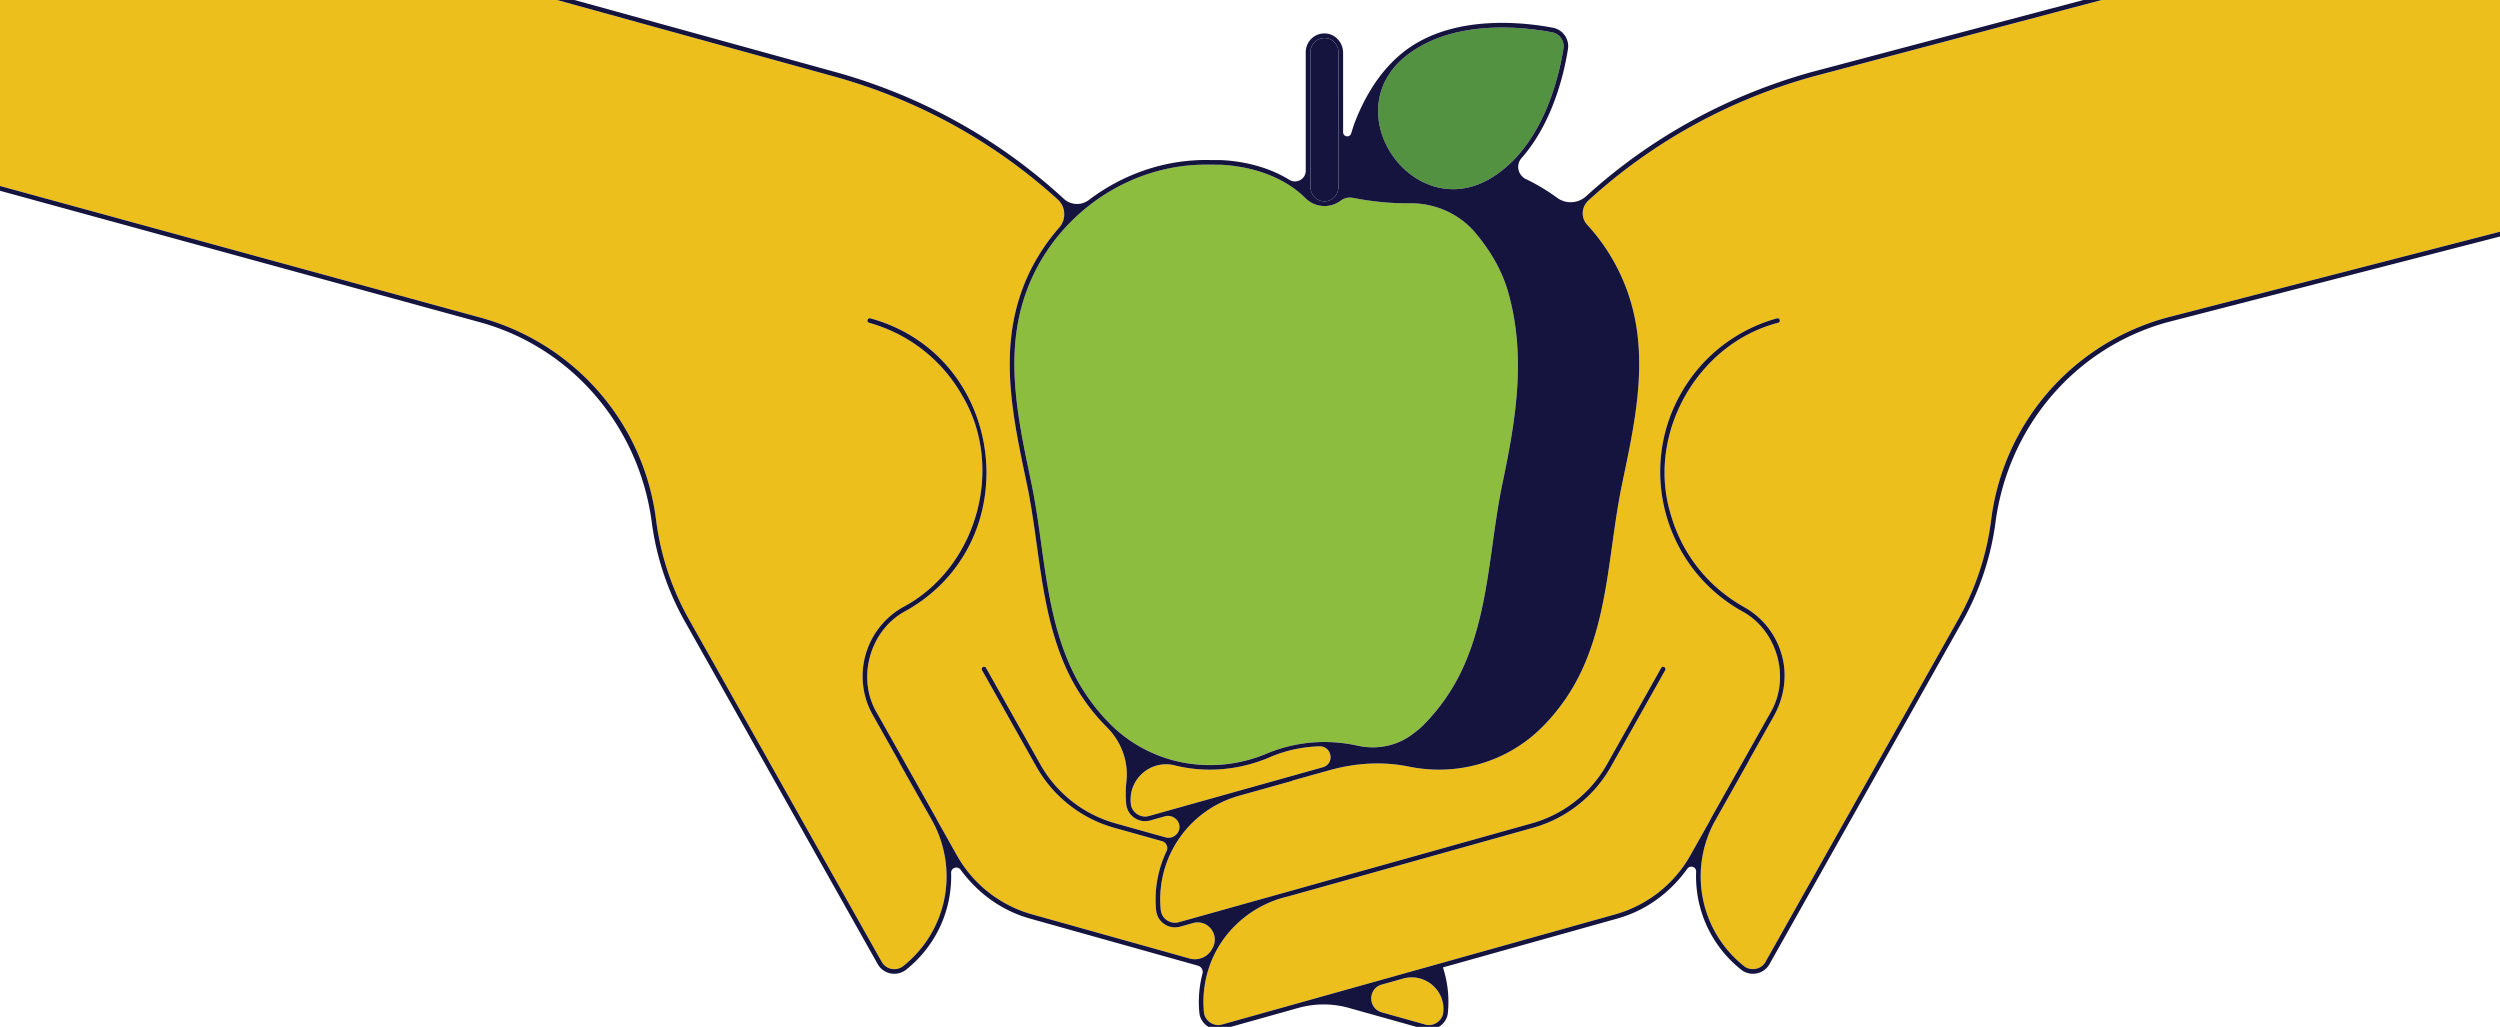
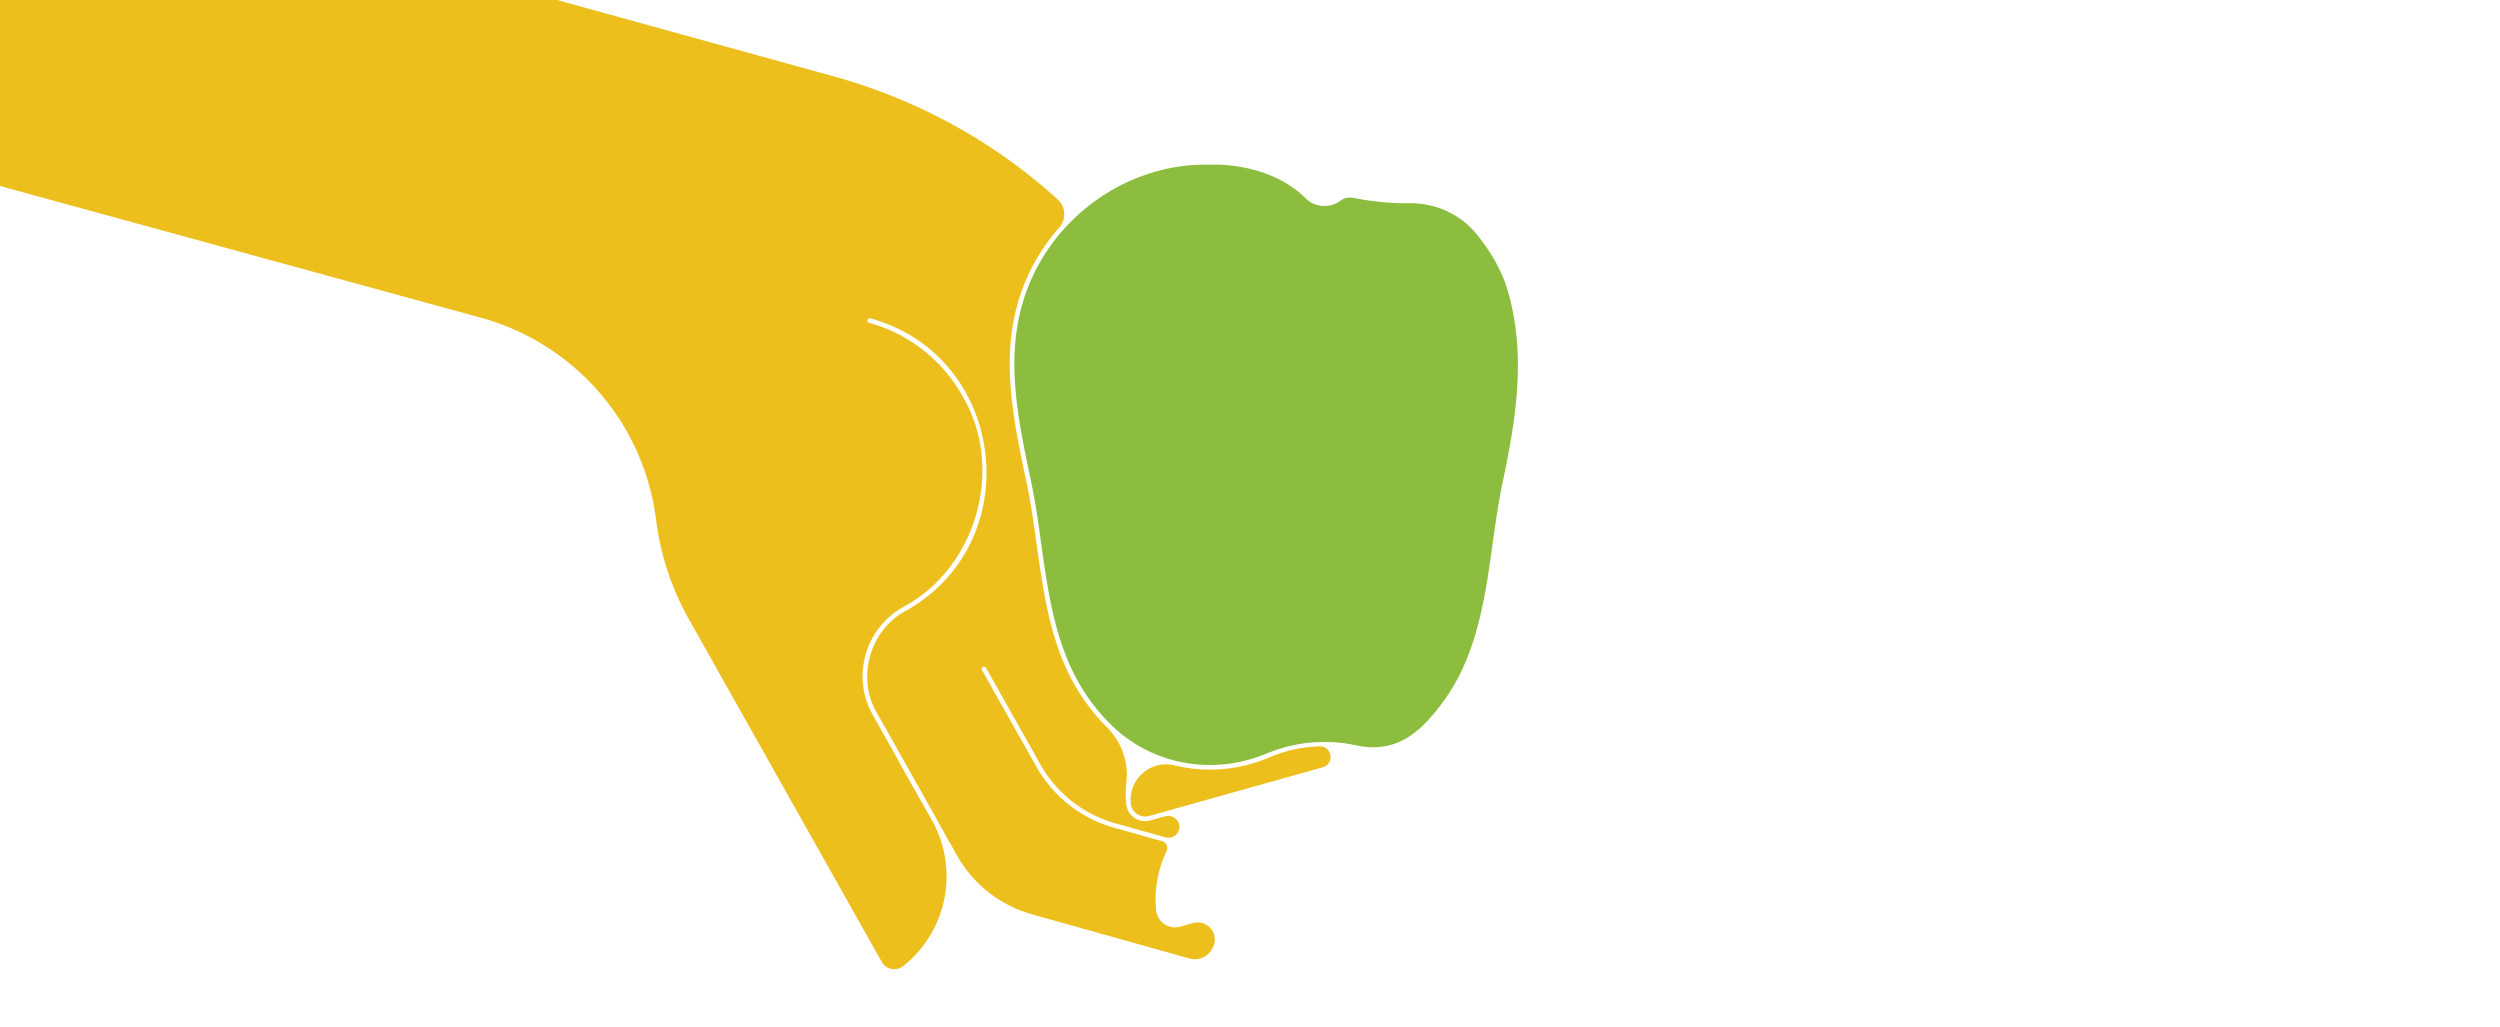
<svg xmlns="http://www.w3.org/2000/svg" width="521" height="214" fill="none">
  <g clip-path="url(#a)">
    <path fill="#ECBF1D" d="M274.943 155.535c-3.515.11-6.999.847-10.284 2.26-4.063 1.743-8.326 2.599-12.52 2.599-2.486 0-4.952-.298-7.338-.896-4.952-1.225-9.634 2.798-9.155 7.866v.11c.14 1.802 2.077 3.106 3.804 2.579l36.202-10.147c2.565-.717 1.946-4.45-.709-4.371" />
    <path fill="#ECBF1D" d="M136.725 108.329a56.7 56.7 0 0 0 6.859 20.75l40.175 71.382a2.98 2.98 0 0 0 2.037 1.454c.879.17 1.777-.05 2.476-.617 9.006-7.209 11.552-19.626 6.25-29.792-.1-.239-7.308-12.824-7.348-13.113l-5.292-9.4c-4.472-7.935-1.627-18.022 6.33-22.483 15.355-8.175 21.216-29.005 12.38-43.96-4.233-7.518-11.142-12.944-19.468-15.284-.619-.2-.35-1.056.259-.927 28.394 7.827 33.047 46.679 7.298 61.018-7.388 3.933-10.213 13.959-5.96 21.158l12.28 21.826c.13.229.24.468.36.697l4.073 7.239a26.02 26.02 0 0 0 15.655 12.277l32.837 9.201a4.05 4.05 0 0 0 4.653-1.962c.04-.08.079-.159.129-.239 1.528-2.788-1.018-6.044-4.093-5.188l-2.676.747a3.97 3.97 0 0 1-4.293-1.503c-.419-.578-.649-1.285-.719-2.002a23.25 23.25 0 0 1 2.187-12.227 1.496 1.496 0 0 0-.939-2.081l-9.964-2.788a27 27 0 0 1-16.233-12.735l-11.322-20.104a.477.477 0 0 1 .189-.657.476.476 0 0 1 .649.18l11.322 20.113a25.98 25.98 0 0 0 15.655 12.277l10.413 2.917a2.31 2.31 0 0 0 2.756-1.344c.719-1.762-1.029-3.555-2.866-3.037l-3.065.857c-1.547.438-3.264-.1-4.293-1.504a3.9 3.9 0 0 1-.719-1.971c-.149-1.514-.119-3.107.06-4.74.44-4.142-1.118-8.254-4.073-11.202l-.05-.05a41.7 41.7 0 0 1-8.097-11.48c-3.964-8.354-5.242-17.594-6.49-26.536-.589-4.202-1.188-8.543-2.066-12.705l-.2-.936c-2.706-12.865-5.501-26.167-.898-39.111 1.767-4.979 4.472-9.47 7.857-13.323 1.507-1.712 1.378-4.321-.32-5.855-13.069-11.879-28.823-20.65-46.345-25.56l-217.16-59.941v70.894l143.479 39.3c19.538 5.477 33.795 21.986 36.331 42.07" />
-     <path fill="#ECBF1D" d="M331.022 41.785c-1.457 1.325-1.597 3.585-.269 5.029a40.9 40.9 0 0 1 8.406 13.93c4.603 12.944 1.797 26.246-.908 39.111l-.19.936c-.879 4.162-1.478 8.503-2.067 12.705-1.248 8.942-2.536 18.182-6.499 26.536a41.5 41.5 0 0 1-8.087 11.48c-7.318 7.339-17.742 10.306-27.795 8.245-5.482-1.125-11.172-.747-16.564.757l-7.677 2.15a.5.5 0 0 1-.18.1l-10.962 3.067c-10.484 2.937-17.343 12.874-16.344 23.668.06.617.269 1.234.669 1.712a3 3 0 0 0 3.125.976l21.295-5.964 1.179-.329 51.067-14.308a26.03 26.03 0 0 0 15.655-12.277l11.312-20.113c.329-.558 1.128-.05.839.477l-11.312 20.104a27 27 0 0 1-16.234 12.735l-47.354 13.273-3.714 1.035c-7.727 1.793-13.917 7.418-16.364 14.567a22.3 22.3 0 0 0-1.148 9.539c.13 1.803 2.067 3.107 3.784 2.579l81.918-22.951a26.07 26.07 0 0 0 15.655-12.277l4.074-7.239c.119-.229.219-.468.349-.697l12.28-21.826c4.253-7.199 1.438-17.225-5.96-21.158-16.034-8.982-21.755-29.294-12.75-45.275 4.363-7.747 11.482-13.333 20.058-15.742.26-.07.519.08.589.338a.466.466 0 0 1-.329.588c-16.853 4.35-27.466 23.21-22.414 39.828 2.336 8.304 7.777 15.194 15.315 19.416 4.153 2.33 7.059 6.243 8.087 10.933.879 4.043.09 8.274-1.937 11.879l-5.101 9.071s-.03.109-.06.159l-7.289 12.954c-5.301 10.166-2.755 22.583 6.24 29.792 1.378 1.165 3.664.747 4.513-.837l40.175-71.382a56.6 56.6 0 0 0 6.859-20.75c2.536-20.084 16.803-36.593 36.342-42.07L599.71 28.006V-42.88L377.617 16.006c-17.631 4.94-33.476 13.791-46.595 25.78" />
-     <path fill="#ECBF1D" d="m292.395 203.936-4.423 1.245c-2.936.817-2.936 4.969 0 5.795l9.025 2.529c1.727.528 3.654-.776 3.784-2.579.449-4.62-3.904-8.244-8.386-6.99" />
-     <path fill="#15143F" d="M275.102 41.805c.609.21 1.218.21 1.837 0 1.228-.408 2.007-1.623 2.007-2.917v-27.92c0-1.414-.948-2.708-2.346-2.977a2.93 2.93 0 0 0-3.504 2.868v28.029c0 1.294.778 2.509 2.006 2.917" />
-     <path fill="#539241" d="M311.035 36.926q.493-.314.988-.657c9.834-6.91 12.929-20.601 13.798-26.167a2.953 2.953 0 0 0-2.376-3.366c-5.552-1.065-19.509-2.778-29.353 4.123-.32.229-.639.468-.949.707-15.175 11.849 1.588 35.606 17.892 25.36" />
    <path fill="#8CBD3F" d="M264 157.029c5.961-2.5 12.6-3.047 18.86-1.653 3.954.886 8.087.139 11.342-2.26.928-.678 1.777-1.355 2.386-1.972 3.275-3.286 6-7.149 8.007-11.361 5.801-12.237 5.801-26.177 8.546-39.201 2.766-13.193 4.982-26.466 1.108-39.878-1.417-4.929-4.163-9.1-6.839-12.257-3.444-4.053-8.576-6.214-13.897-6.094h-.45a72 72 0 0 1-2.116-.04 60 60 0 0 1-8.906-1.075c-.928-.19-1.897 0-2.646.567-2.186 1.653-5.331 1.484-7.318-.498-5.95-5.914-14.486-6.86-17.881-6.99 0 0-2.676-.01-2.975-.01-16.494 0-31.799 10.884-37.43 26.745-4.513 12.686-1.737 25.859.939 38.594l.189.936c.889 4.202 1.498 8.563 2.077 12.775 1.238 8.872 2.516 18.032 6.42 26.247a40.4 40.4 0 0 0 7.907 11.221c8.496 8.524 21.325 10.953 32.677 6.194z" />
-     <path fill="#15143F" d="M451.299 66.26c-19.539 5.476-33.806 21.985-36.342 42.069a56.6 56.6 0 0 1-6.859 20.75l-40.175 71.382c-.849 1.584-3.135 2.002-4.513.837-8.995-7.209-11.541-19.626-6.24-29.792l7.289-12.954s.05-.109.06-.159l5.101-9.071c2.027-3.605 2.816-7.836 1.937-11.879-1.028-4.69-3.933-8.603-8.087-10.933-7.538-4.222-12.979-11.112-15.315-19.416-5.052-16.618 5.561-35.477 22.414-39.828a.466.466 0 0 0 .329-.588.477.477 0 0 0-.589-.338c-8.576 2.41-15.695 7.995-20.058 15.742-9.005 15.98-3.284 36.293 12.75 45.275 7.398 3.933 10.214 13.959 5.96 21.158l-12.28 21.826c-.13.229-.23.468-.349.697l-4.074 7.239a26.07 26.07 0 0 1-15.655 12.277l-81.918 22.951c-1.717.528-3.654-.776-3.784-2.579a22.3 22.3 0 0 1 1.148-9.539c2.447-7.149 8.637-12.774 16.364-14.567l3.714-1.035 47.354-13.273a27 27 0 0 0 16.234-12.735l11.312-20.104c.289-.527-.51-1.035-.839-.477l-11.312 20.113a26.03 26.03 0 0 1-15.655 12.277l-51.067 14.308-1.179.329-21.295 5.964a3 3 0 0 1-3.125-.976c-.4-.478-.609-1.095-.669-1.712-.999-10.794 5.86-20.731 16.344-23.668l10.962-3.067a.5.5 0 0 0 .18-.1l7.677-2.15c5.392-1.504 11.082-1.882 16.564-.757 10.053 2.061 20.477-.906 27.795-8.245a41.5 41.5 0 0 0 8.087-11.48c3.963-8.354 5.251-17.594 6.499-26.536.589-4.202 1.188-8.543 2.067-12.705l.19-.936c2.705-12.865 5.511-26.167.908-39.111a40.9 40.9 0 0 0-8.406-13.93c-1.328-1.444-1.188-3.704.269-5.029 13.119-11.988 28.964-20.84 46.595-25.778L599.7-42.88v-.995L377.338 15.07c-17.692 4.96-33.606 13.82-46.795 25.83a4.77 4.77 0 0 1-6.04.318 41.6 41.6 0 0 0-6.49-3.893c-1.677-.807-2.156-2.978-.928-4.372 6.609-7.487 8.935-17.972 9.674-22.712a3.905 3.905 0 0 0-3.145-4.46c-5.671-1.086-19.948-2.838-30.081 4.281-5.731 4.033-9.195 10.226-11.232 15.543-.13.339-.4 1.175-.719 2.2-.29.947-1.677.737-1.677-.248V11.018c0-2.031-1.488-3.843-3.505-4.033a3.894 3.894 0 0 0-4.283 3.864v24.733c0 1.752-1.927 2.808-3.434 1.882-5.232-3.216-11.042-3.983-14.487-4.112h-2.077c-9.175-.2-18.051 2.897-25.229 8.344a4.056 4.056 0 0 1-5.182-.26C208.4 29.16 192.286 20.1 174.325 15.072L-43.085-44.93v.996l217.16 59.942c17.522 4.908 33.276 13.68 46.345 25.56 1.698 1.533 1.827 4.142.32 5.854-3.385 3.854-6.09 8.344-7.857 13.323-4.603 12.944-1.808 26.246.898 39.111l.2.936c.878 4.162 1.477 8.503 2.066 12.705 1.248 8.942 2.526 18.182 6.49 26.536a41.7 41.7 0 0 0 8.097 11.48l.05.05c2.955 2.948 4.513 7.06 4.073 11.202-.179 1.633-.209 3.226-.06 4.74.06.706.3 1.394.719 1.971 1.029 1.404 2.746 1.942 4.293 1.504l3.065-.857c1.837-.518 3.585 1.275 2.866 3.037a2.31 2.31 0 0 1-2.756 1.344l-10.413-2.917a25.98 25.98 0 0 1-15.655-12.277l-11.322-20.113a.476.476 0 0 0-.649-.18.477.477 0 0 0-.189.657l11.322 20.104a27 27 0 0 0 16.233 12.735l9.964 2.788a1.496 1.496 0 0 1 .939 2.081 23.25 23.25 0 0 0-2.187 12.227c.07.717.3 1.424.719 2.002a3.97 3.97 0 0 0 4.293 1.503l2.676-.747c3.075-.856 5.621 2.4 4.093 5.188-.049.08-.089.159-.129.239a4.05 4.05 0 0 1-4.653 1.962l-32.837-9.201a26.02 26.02 0 0 1-15.655-12.277l-4.073-7.239c-.12-.229-.23-.468-.36-.697l-12.28-21.826c-4.253-7.199-1.428-17.225 5.96-21.158 25.749-14.339 21.097-53.191-7.298-61.017-.609-.13-.878.726-.259.925 8.326 2.34 15.235 7.767 19.468 15.285 8.836 14.955 2.976 35.785-12.38 43.96-7.957 4.461-10.802 14.548-6.33 22.483l5.292 9.4c.04.289 7.248 12.874 7.348 13.113 5.302 10.166 2.756 22.583-6.25 29.792a3 3 0 0 1-2.476.617 2.98 2.98 0 0 1-2.037-1.454l-40.175-71.382a56.7 56.7 0 0 1-6.859-20.75c-2.536-20.084-16.793-36.593-36.331-42.07l-143.48-39.3v.996l143.3 39.25c19.229 5.398 32.987 21.867 35.613 41.621a57.4 57.4 0 0 0 6.918 20.721l40.176 71.382a3.94 3.94 0 0 0 2.685 1.932 4.02 4.02 0 0 0 3.275-.816c6.3-5.049 9.565-12.546 9.335-20.144-.03-1.075 1.348-1.513 1.977-.647 3.594 4.909 8.626 8.593 14.636 10.226l34.804 9.758c.719.199 1.159.926.969 1.643a23.3 23.3 0 0 0-.659 8.135c.17 2.38 2.735 4.122 5.002 3.415l15.635-4.381a19.5 19.5 0 0 1 10.533 0l15.625 4.381c2.276.707 4.842-1.035 5.002-3.415.319-3.186-.04-6.353-1.029-9.409l36.152-10.127c6.09-1.653 11.182-5.416 14.776-10.435.589-.816 1.877-.398 1.837.598-.309 7.677 2.955 15.294 9.335 20.402a4 4 0 0 0 3.265.816 3.94 3.94 0 0 0 2.686-1.932l40.175-71.382a57.4 57.4 0 0 0 6.929-20.721c2.626-19.754 16.374-36.223 35.613-41.62L599.71 29v-.996zM293.143 11.566c.31-.24.629-.478.949-.707 9.844-6.9 23.802-5.188 29.353-4.123a2.953 2.953 0 0 1 2.376 3.366c-.869 5.566-3.964 19.257-13.798 26.167q-.494.344-.988.657c-16.304 10.246-33.067-13.512-17.892-25.36m-20.047-.707A2.93 2.93 0 0 1 276.6 7.99c1.398.269 2.346 1.563 2.346 2.977v27.92c0 1.294-.779 2.509-2.007 2.917-.619.21-1.228.21-1.837 0-1.228-.408-2.006-1.623-2.006-2.917zm-41.773 139.976a40.4 40.4 0 0 1-7.907-11.221c-3.904-8.215-5.182-17.375-6.42-26.247-.579-4.212-1.188-8.573-2.077-12.775l-.189-.936c-2.676-12.735-5.452-25.908-.939-38.594 5.631-15.861 20.936-26.744 37.43-26.744.299 0 2.975.01 2.975.01 3.395.129 11.931 1.075 17.881 6.99 1.987 1.98 5.132 2.15 7.318.497.749-.567 1.718-.756 2.646-.567a60 60 0 0 0 8.906 1.075c.679.02 1.388.04 2.116.04h.45c5.321-.12 10.453 2.041 13.897 6.094 2.676 3.156 5.422 7.328 6.839 12.257 3.874 13.412 1.658 26.685-1.108 39.878-2.745 13.024-2.745 26.964-8.546 39.201a41.3 41.3 0 0 1-8.007 11.361c-.609.617-1.458 1.294-2.386 1.972-3.255 2.399-7.388 3.146-11.342 2.26-6.26-1.394-12.899-.847-18.86 1.653-11.352 4.759-24.181 2.33-32.677-6.194zm8.127 19.218c-1.727.527-3.664-.777-3.794-2.579v-.11c-.489-5.068 4.193-9.091 9.145-7.866 2.386.597 4.852.896 7.338.896 4.194 0 8.457-.856 12.52-2.599 3.285-1.414 6.769-2.15 10.284-2.26 2.655-.08 3.274 3.654.709 4.371zm61.331 40.873c-.13 1.803-2.057 3.107-3.784 2.579l-9.025-2.529c-2.936-.826-2.936-4.978 0-5.795l4.423-1.244c4.482-1.255 8.835 2.369 8.386 6.989" />
  </g>
  <defs>
    <clipPath id="a">
      <path fill="#fff" d="M0 0h536v214H0z" />
    </clipPath>
  </defs>
</svg>